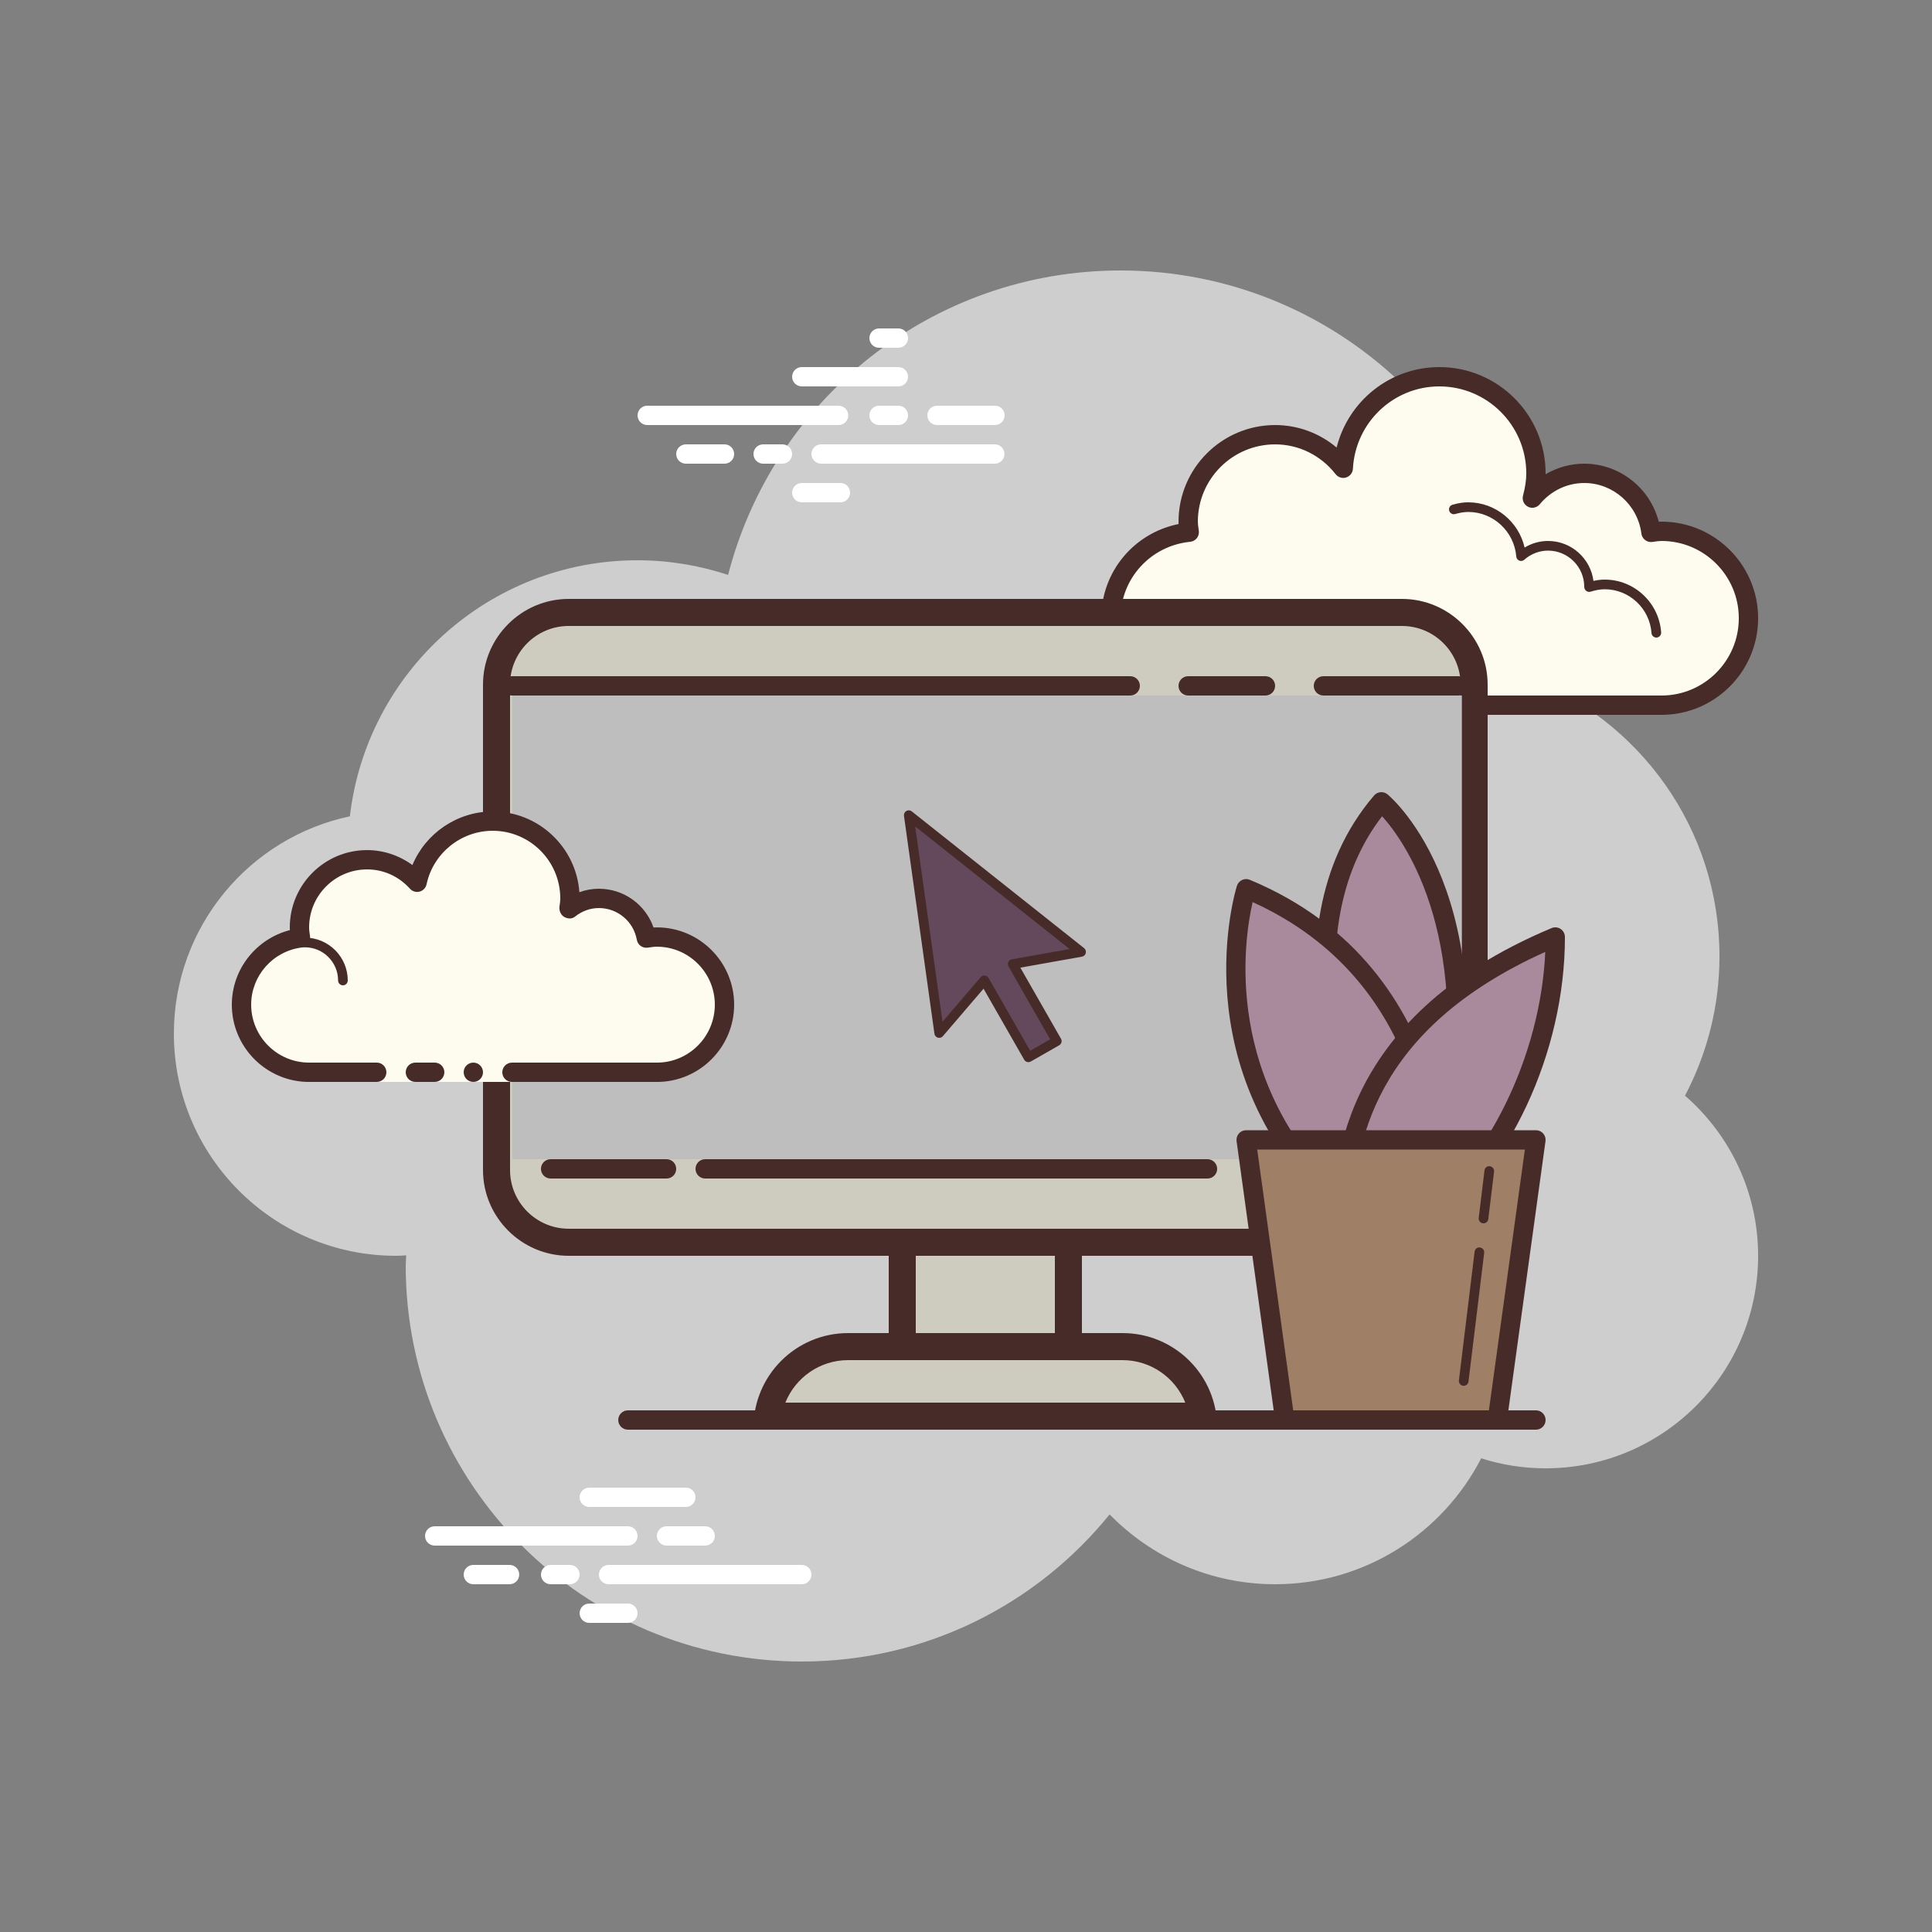
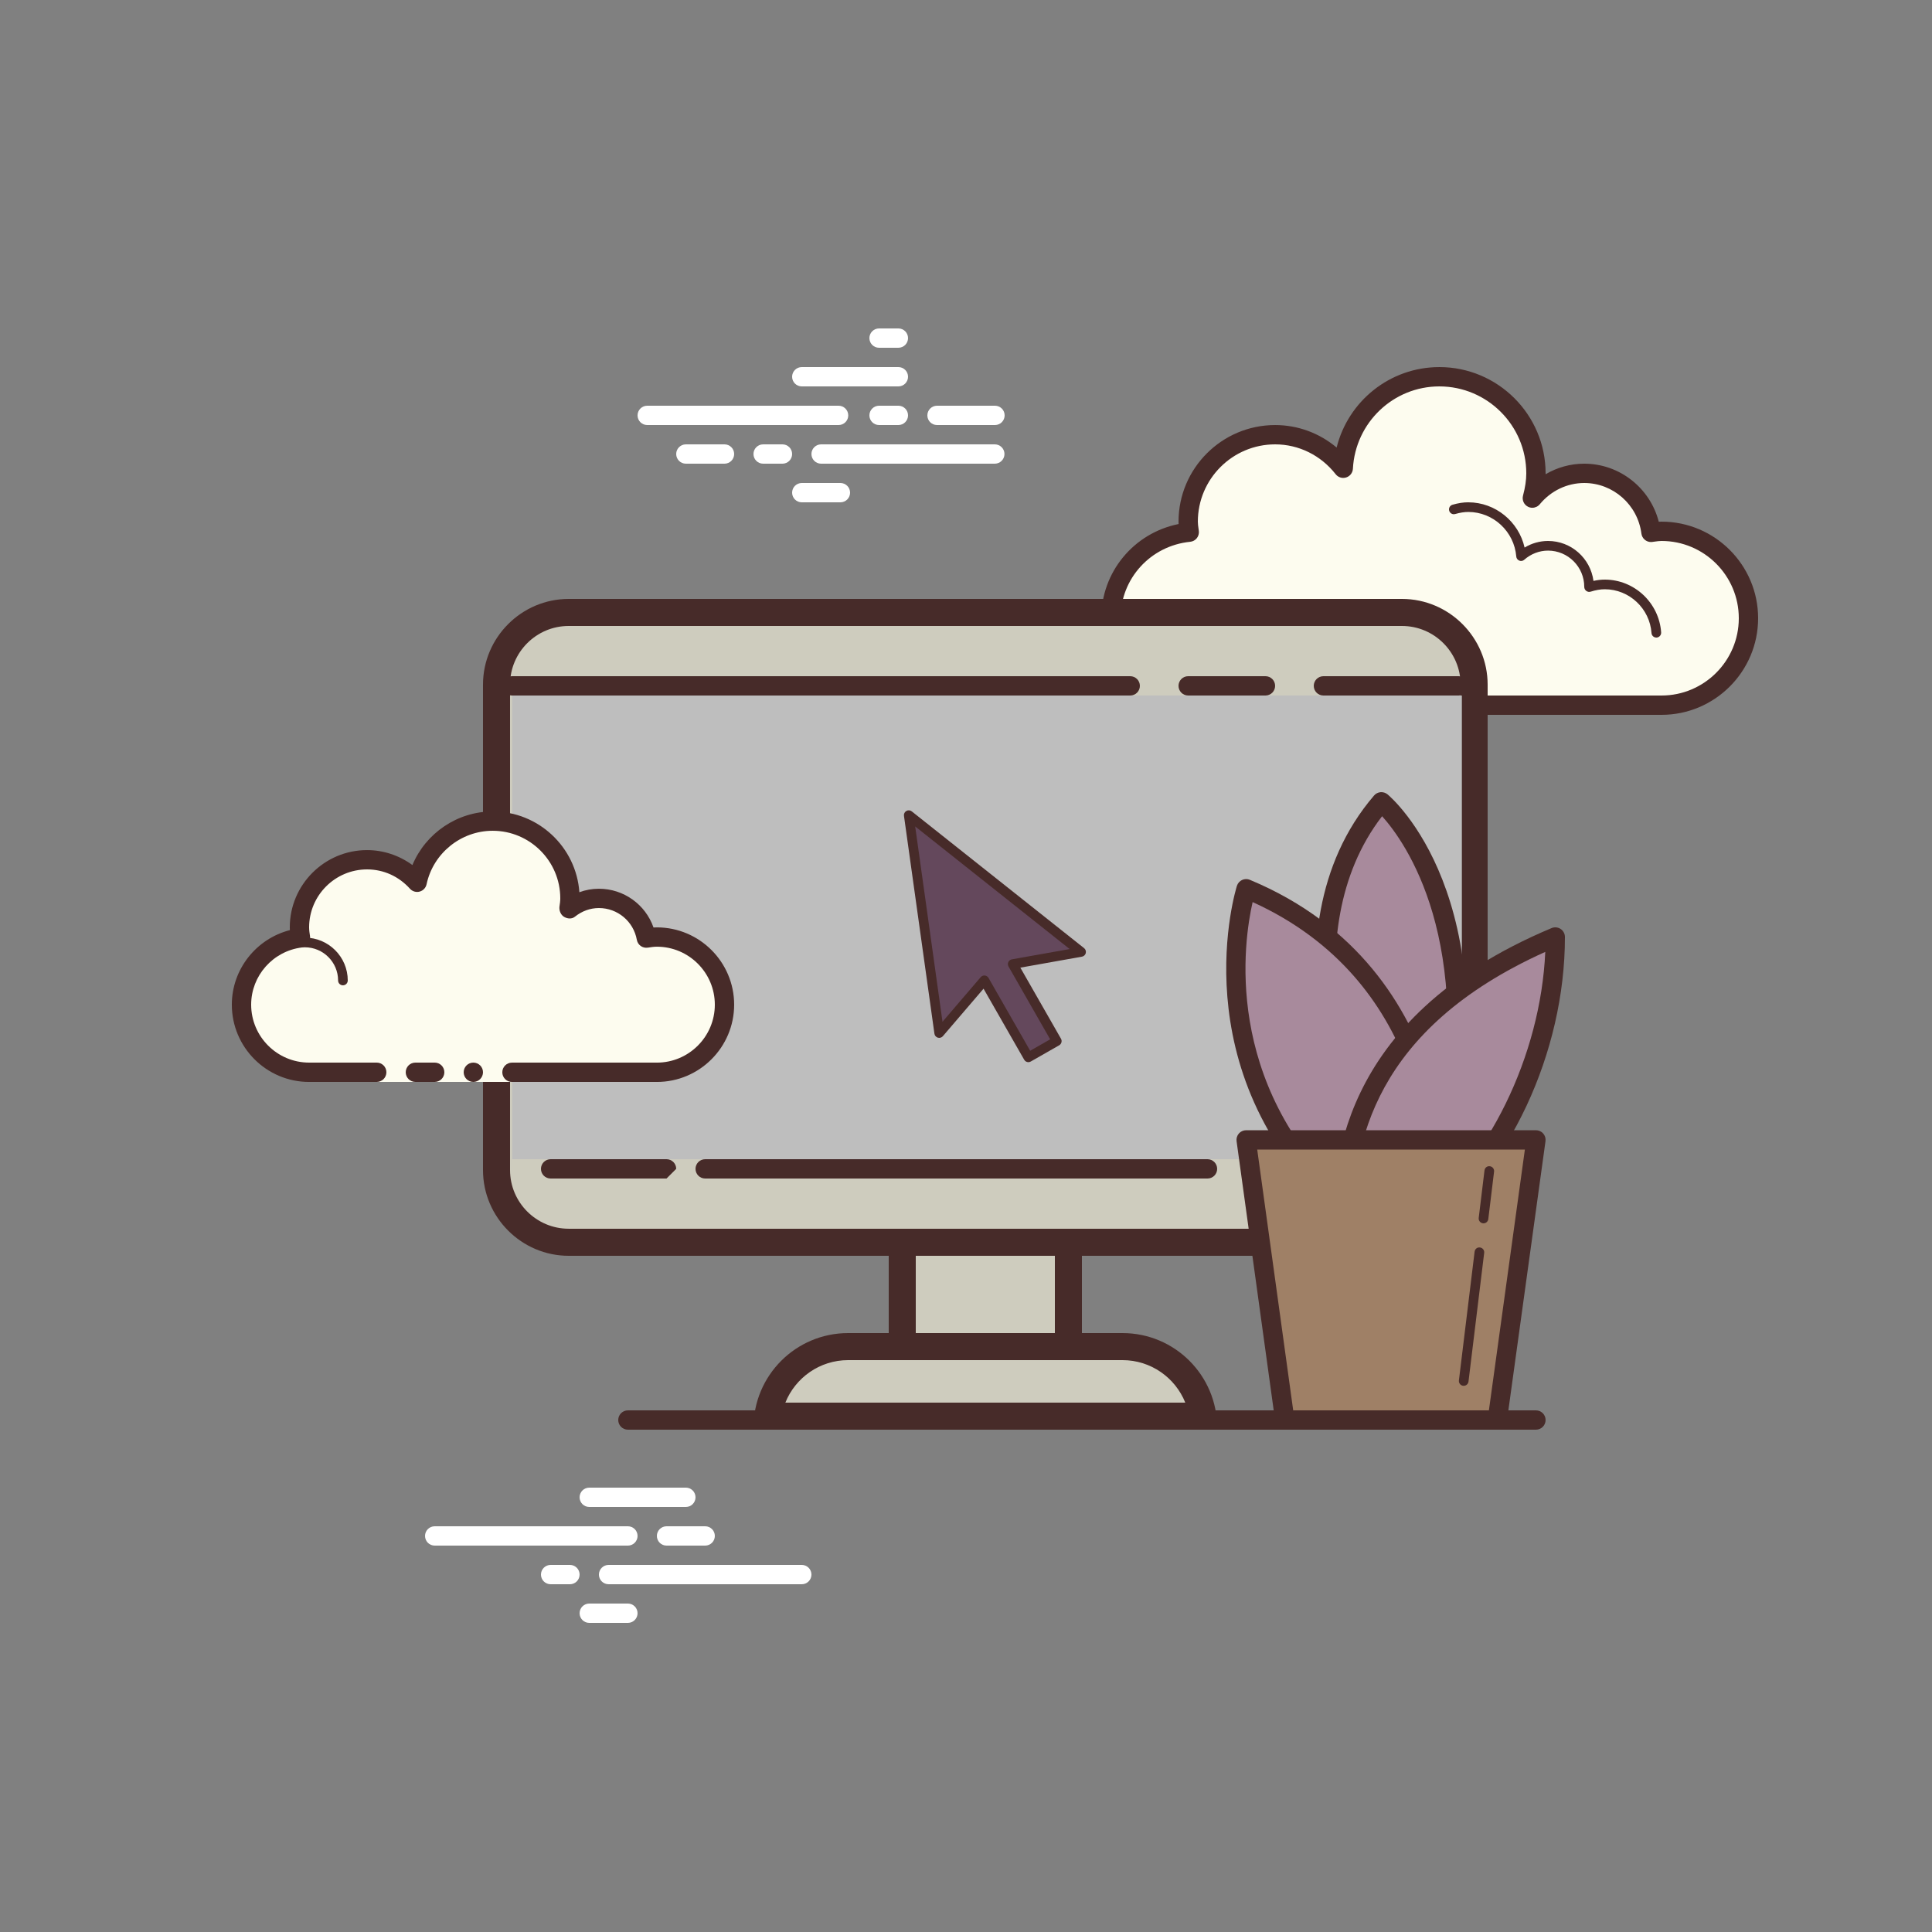
<svg xmlns="http://www.w3.org/2000/svg" x="0px" y="0px" width="100" height="100" viewBox="0 0 172 172">
  <rect x="0" y="0" width="172" height="172" fill="#808080" stroke="none" />
  <g fill="none" fill-rule="nonzero" stroke="none" stroke-width="1" stroke-linecap="butt" stroke-linejoin="miter" stroke-miterlimit="10" stroke-dasharray="" stroke-dashoffset="0" font-family="none" font-weight="none" font-size="none" text-anchor="none">
    <path d="M0,172v-172h172v172z" fill="none">
        </path>
    <g>
-       <path d="M150.01,97.541c1.952,-3.707 3.07,-7.921 3.07,-12.401c0,-11.388 -7.153,-21.082 -17.202,-24.902c0,-0.012 0.002,-0.024 0.002,-0.038c0,-19.949 -16.171,-36.12 -36.12,-36.12c-16.828,0 -30.927,11.526 -34.938,27.102c-2.539,-0.834 -5.244,-1.302 -8.062,-1.302c-13.23,0 -24.12,9.964 -25.611,22.793c-8.951,1.894 -15.669,9.833 -15.669,19.347c0,10.924 8.856,19.78 19.78,19.78c0.304,0 0.605,-0.021 0.905,-0.038c-0.007,0.301 -0.045,0.595 -0.045,0.898c0,19.474 15.786,35.26 35.26,35.26c11.072,0 20.941,-5.112 27.406,-13.096c3.746,3.827 8.954,6.216 14.734,6.216c7.998,0 14.919,-4.558 18.346,-11.211c1.809,0.576 3.734,0.891 5.734,0.891c10.449,0 18.92,-8.471 18.92,-18.92c0,-5.695 -2.528,-10.79 -6.51,-14.259z" fill="#cecece">
-             </path>
      <path d="M117.175,62.78c0,0 -6.261,0 -10.535,0c-4.274,0 -7.74,-3.466 -7.74,-7.74c0,-4.013 3.065,-7.274 6.975,-7.663c-0.038,-0.311 -0.095,-0.616 -0.095,-0.937c0,-4.274 3.466,-7.74 7.74,-7.74c2.473,0 4.649,1.18 6.066,2.986c0.241,-4.534 3.959,-8.146 8.554,-8.146c4.749,0 8.6,3.851 8.6,8.6c0,0.767 -0.132,1.496 -0.322,2.205c1.104,-1.336 2.752,-2.205 4.622,-2.205c3.063,0 5.562,2.296 5.943,5.255c0.311,-0.038 0.616,-0.095 0.937,-0.095c4.274,0 7.74,3.466 7.74,7.74c0,4.274 -3.466,7.74 -7.74,7.74c-4.274,0 -16.34,0 -16.34,0h-9.245v0.86h-5.16z" fill="#fdfcef">
            </path>
      <path d="M128.14,32.68c5.217,0 9.46,4.243 9.46,9.46c0,0.028 0,0.053 0,0.081c1.035,-0.611 2.219,-0.941 3.44,-0.941c3.149,0 5.867,2.169 6.636,5.169c0.081,-0.005 0.162,-0.009 0.244,-0.009c4.742,0 8.6,3.858 8.6,8.6c0,4.742 -3.858,8.6 -8.6,8.6h-25.585c-0.475,0 -0.86,-0.385 -0.86,-0.86c0,-0.475 0.385,-0.86 0.86,-0.86h25.585c3.794,0 6.88,-3.086 6.88,-6.88c0,-3.794 -3.086,-6.88 -6.88,-6.88c-0.201,0 -0.396,0.029 -0.59,0.055l-0.243,0.033c-0.036,0.005 -0.071,0.007 -0.107,0.007c-0.423,0 -0.795,-0.318 -0.851,-0.752c-0.329,-2.568 -2.516,-4.503 -5.089,-4.503c-1.522,0 -2.964,0.69 -3.958,1.892c-0.169,0.203 -0.415,0.313 -0.664,0.313c-0.134,0 -0.268,-0.031 -0.392,-0.096c-0.359,-0.184 -0.54,-0.595 -0.437,-0.986c0.198,-0.748 0.291,-1.378 0.291,-1.983c0,-4.267 -3.473,-7.74 -7.74,-7.74c-4.095,0 -7.477,3.22 -7.695,7.332c-0.019,0.358 -0.258,0.666 -0.6,0.774c-0.086,0.028 -0.174,0.041 -0.261,0.041c-0.258,0 -0.509,-0.119 -0.674,-0.33c-1.326,-1.689 -3.289,-2.657 -5.389,-2.657c-3.794,0 -6.88,3.086 -6.88,6.88c0,0.201 0.029,0.396 0.055,0.59l0.033,0.243c0.028,0.23 -0.038,0.461 -0.182,0.642c-0.144,0.181 -0.356,0.296 -0.585,0.318c-3.536,0.353 -6.201,3.28 -6.201,6.808c0,3.794 3.086,6.88 6.88,6.88h10.535c0.475,0 0.86,0.385 0.86,0.86c0,0.475 -0.385,0.86 -0.86,0.86h-10.535c-4.742,0 -8.6,-3.858 -8.6,-8.6c0,-4.123 2.905,-7.59 6.885,-8.388c-0.003,-0.071 -0.005,-0.141 -0.005,-0.212c0,-4.742 3.858,-8.6 8.6,-8.6c2.023,0 3.944,0.716 5.475,2.002c1.029,-4.135 4.751,-7.162 9.145,-7.162z" fill="#472b29">
            </path>
      <path d="M130.72,44.72c2.413,0 4.487,1.718 5.01,4.027c0.631,-0.382 1.352,-0.587 2.085,-0.587c2.067,0 3.781,1.543 4.047,3.557c0.349,-0.079 0.681,-0.117 1.006,-0.117c2.63,0 4.835,2.064 5.019,4.699c0.015,0.237 -0.163,0.444 -0.399,0.461c-0.01,0 -0.021,0 -0.031,0c-0.224,0 -0.413,-0.174 -0.428,-0.399c-0.153,-2.186 -1.98,-3.901 -4.161,-3.901c-0.394,0 -0.808,0.072 -1.269,0.218c-0.038,0.012 -0.077,0.017 -0.115,0.017c-0.095,0 -0.189,-0.034 -0.268,-0.093c-0.11,-0.079 -0.175,-0.22 -0.175,-0.358c0,-1.778 -1.447,-3.225 -3.225,-3.225c-0.769,0 -1.522,0.289 -2.117,0.814c-0.081,0.071 -0.182,0.108 -0.284,0.108c-0.055,0 -0.108,-0.01 -0.16,-0.033c-0.151,-0.06 -0.255,-0.201 -0.267,-0.365c-0.179,-2.224 -2.052,-3.965 -4.267,-3.965c-0.358,0 -0.731,0.058 -1.173,0.184c-0.04,0.012 -0.081,0.017 -0.12,0.017c-0.187,0 -0.356,-0.126 -0.411,-0.313c-0.065,-0.229 0.067,-0.466 0.296,-0.531c0.519,-0.148 0.968,-0.217 1.409,-0.217z" fill="#472b29">
            </path>
      <rect x="46.7" y="61.7" transform="scale(1.72,1.72)" width="8.6" height="8.6" fill="#ceccbe">
            </rect>
      <path d="M93.912,107.328v12.384h-12.384v-12.384h12.384M96.32,104.92h-17.2v17.2h17.2v-17.2z" fill="#472b29">
            </path>
      <path d="M68.358,126.076c0.502,-3.495 3.516,-6.192 7.148,-6.192h24.427c3.633,0 6.648,2.695 7.15,6.192z" fill="#ceccbe">
            </path>
      <path d="M99.934,121.088c2.53,0 4.699,1.569 5.588,3.784h-35.604c0.889,-2.215 3.058,-3.784 5.588,-3.784h24.427M99.934,118.68h-24.427c-4.654,0 -8.426,3.772 -8.426,8.426v0.174h41.28v-0.174c0,-4.654 -3.772,-8.426 -8.426,-8.426z" fill="#472b29">
            </path>
      <path d="M50.63,110.596c-3.543,0 -6.426,-2.883 -6.426,-6.426v-43.22c0,-3.543 2.883,-6.426 6.426,-6.426h74.178c3.545,0 6.426,2.883 6.426,6.426v43.22c0,3.543 -2.883,6.426 -6.426,6.426z" fill="#ceccbe">
            </path>
      <path d="M124.81,55.728c2.879,0 5.222,2.343 5.222,5.222v43.218c0,2.879 -2.343,5.222 -5.222,5.222h-74.18c-2.879,0 -5.222,-2.343 -5.222,-5.222v-43.218c0,-2.879 2.343,-5.222 5.222,-5.222h74.18M124.81,53.32h-74.18c-4.197,0 -7.63,3.433 -7.63,7.63v43.218c0,4.199 3.433,7.632 7.63,7.632h74.18c4.197,0 7.63,-3.433 7.63,-7.63v-43.22c0,-4.197 -3.433,-7.63 -7.63,-7.63z" fill="#472b29">
            </path>
      <rect x="26.514" y="36" transform="scale(1.72,1.72)" width="49.152" height="24" fill="#bebebe">
            </rect>
      <path d="M100.62,61.92h-55.04c-0.475,0 -0.86,-0.385 -0.86,-0.86c0,-0.475 0.385,-0.86 0.86,-0.86h55.04c0.475,0 0.86,0.385 0.86,0.86c0,0.475 -0.385,0.86 -0.86,0.86z" fill="#472b29">
            </path>
      <path d="M112.66,61.92h-6.88c-0.475,0 -0.86,-0.385 -0.86,-0.86c0,-0.475 0.385,-0.86 0.86,-0.86h6.88c0.475,0 0.86,0.385 0.86,0.86c0,0.475 -0.385,0.86 -0.86,0.86z" fill="#472b29">
            </path>
-       <path d="M59.34,104.92h-10.32c-0.475,0 -0.86,-0.385 -0.86,-0.86c0,-0.475 0.385,-0.86 0.86,-0.86h10.32c0.475,0 0.86,0.385 0.86,0.86c0,0.475 -0.385,0.86 -0.86,0.86z" fill="#472b29">
+       <path d="M59.34,104.92h-10.32c-0.475,0 -0.86,-0.385 -0.86,-0.86c0,-0.475 0.385,-0.86 0.86,-0.86h10.32c0.475,0 0.86,0.385 0.86,0.86z" fill="#472b29">
            </path>
      <path d="M107.5,104.92h-41.28c-0.475,0 -0.86,-0.385 -0.86,-0.86c0,-0.475 0.385,-0.86 0.86,-0.86h41.28c0.475,0 0.86,0.385 0.86,0.86c0,0.475 -0.385,0.86 -0.86,0.86z" fill="#472b29">
            </path>
      <path d="M66.22,104.92h-3.44c-0.475,0 -0.86,-0.385 -0.86,-0.86c0,-0.475 0.385,-0.86 0.86,-0.86h3.44c0.475,0 0.86,0.385 0.86,0.86c0,0.475 -0.385,0.86 -0.86,0.86z" fill="#472b29">
            </path>
      <path d="M129.86,61.92h-12.04c-0.475,0 -0.86,-0.385 -0.86,-0.86c0,-0.475 0.385,-0.86 0.86,-0.86h12.04c0.475,0 0.86,0.385 0.86,0.86c0,0.475 -0.385,0.86 -0.86,0.86z" fill="#472b29">
            </path>
      <path d="M136.74,127.28h-80.84c-0.475,0 -0.86,-0.385 -0.86,-0.86c0,-0.475 0.385,-0.86 0.86,-0.86h80.84c0.475,0 0.86,0.385 0.86,0.86c0,0.475 -0.385,0.86 -0.86,0.86z" fill="#472b29">
            </path>
      <path d="M122.98,71.38c0,0 10.32,8.6 5.489,31.307l-6.911,0.439c0,0 -8.898,-19.706 1.422,-31.746z" fill="#a88a9c">
            </path>
      <path d="M121.558,103.988c-0.335,0 -0.643,-0.196 -0.784,-0.506c-0.372,-0.824 -8.999,-20.348 1.553,-32.659c0.306,-0.358 0.841,-0.401 1.204,-0.101c0.437,0.365 10.662,9.197 5.779,32.147c-0.081,0.377 -0.401,0.655 -0.788,0.679l-6.913,0.439c-0.015,0 -0.033,0.002 -0.052,0.002zM123.044,72.665c-8.051,10.435 -2.2,26.43 -0.931,29.565l5.647,-0.358c3.672,-18.144 -2.654,-26.915 -4.716,-29.207z" fill="#472b29">
            </path>
      <path d="M110.94,79.12c0,0 -5.16,15.767 8.6,28.38h8.6c0,0 1.72,-20.497 -17.2,-28.38z" fill="#a88a9c">
            </path>
      <path d="M128.14,108.36h-8.6c-0.215,0 -0.423,-0.081 -0.581,-0.225c-14.008,-12.84 -8.889,-29.118 -8.837,-29.281c0.076,-0.227 0.243,-0.415 0.461,-0.514c0.215,-0.1 0.466,-0.107 0.688,-0.012c19.276,8.031 17.744,29.034 17.726,29.245c-0.036,0.445 -0.409,0.788 -0.857,0.788zM119.877,106.64h7.444c0.101,-3.736 -0.433,-19.345 -15.803,-26.331c-0.793,3.466 -2.673,16.011 8.359,26.331z" fill="#472b29">
            </path>
      <g>
        <path d="M119.54,109.22c0,-6.88 1.507,-18.504 18.92,-25.8c0,10.32 -5.16,20.64 -12.04,25.8c-5.838,4.379 -6.88,0 -6.88,0z" fill="#a88a9c">
                </path>
        <path d="M122.036,112.025c-0.427,0 -0.827,-0.069 -1.202,-0.203c-1.686,-0.609 -2.114,-2.331 -2.129,-2.403c-0.015,-0.065 -0.024,-0.132 -0.024,-0.2c0,-4.561 0,-18.444 19.448,-26.593c0.267,-0.112 0.568,-0.083 0.81,0.076c0.237,0.16 0.382,0.43 0.382,0.717c0,10.287 -4.978,20.932 -12.384,26.488c-1.88,1.409 -3.521,2.117 -4.9,2.117zM120.4,109.096c0.079,0.23 0.356,0.877 1.034,1.115c0.979,0.341 2.568,-0.251 4.472,-1.679c6.57,-4.93 11.252,-14.556 11.665,-23.788c-15.272,6.875 -17.148,17.119 -17.171,24.352zM119.54,109.22h0.017z" fill="#472b29">
                </path>
      </g>
      <g>
        <path d="M136.74,101.48h-25.8l3.44,24.94h18.92z" fill="#9f8066">
                </path>
        <path d="M133.3,127.28h-18.92c-0.43,0 -0.793,-0.316 -0.851,-0.743l-3.44,-24.94c-0.034,-0.246 0.04,-0.495 0.203,-0.683c0.163,-0.187 0.399,-0.294 0.648,-0.294h25.8c0.249,0 0.485,0.108 0.648,0.294c0.163,0.186 0.237,0.437 0.203,0.683l-3.44,24.94c-0.058,0.427 -0.421,0.743 -0.851,0.743zM115.13,125.56h17.422l3.203,-23.22h-23.829z" fill="#472b29">
                </path>
      </g>
      <g>
        <path d="M96.244,84.746l-15.342,-12.176l2.712,19.398l4.02,-4.692l3.922,6.856l2.525,-1.445l-3.92,-6.856z" fill="#64485c">
                </path>
        <path d="M91.554,94.562c-0.15,0 -0.294,-0.077 -0.373,-0.217l-3.619,-6.326l-3.622,4.229c-0.11,0.129 -0.284,0.181 -0.447,0.132c-0.162,-0.046 -0.282,-0.186 -0.304,-0.353l-2.712,-19.398c-0.024,-0.174 0.06,-0.346 0.213,-0.432c0.151,-0.088 0.344,-0.074 0.48,0.036l15.342,12.176c0.132,0.105 0.191,0.279 0.15,0.442c-0.04,0.163 -0.174,0.287 -0.341,0.318l-5.483,0.977l3.617,6.326c0.057,0.1 0.072,0.217 0.041,0.327c-0.031,0.11 -0.103,0.203 -0.201,0.26l-2.527,1.443c-0.067,0.04 -0.141,0.058 -0.213,0.058zM87.634,86.846c0.014,0 0.028,0 0.04,0.002c0.139,0.014 0.263,0.093 0.332,0.215l3.707,6.483l1.78,-1.017l-3.707,-6.484c-0.071,-0.12 -0.076,-0.268 -0.017,-0.396c0.058,-0.127 0.177,-0.217 0.315,-0.241l5.145,-0.917l-13.753,-10.915l2.432,17.389l3.4,-3.97c0.083,-0.096 0.201,-0.15 0.327,-0.15z" fill="#472b29">
                </path>
      </g>
      <g fill="#472b29">
        <path d="M132.072,108.909c-0.017,0 -0.034,0 -0.052,-0.003c-0.236,-0.029 -0.402,-0.243 -0.375,-0.478l0.514,-4.226c0.029,-0.236 0.229,-0.408 0.478,-0.375c0.236,0.029 0.402,0.243 0.375,0.478l-0.514,4.226c-0.026,0.218 -0.212,0.378 -0.427,0.378z">
                </path>
      </g>
      <g fill="#472b29">
        <path d="M130.309,123.374c-0.017,0 -0.034,0 -0.052,-0.003c-0.236,-0.029 -0.402,-0.243 -0.375,-0.478l1.397,-11.459c0.029,-0.236 0.229,-0.408 0.478,-0.375c0.236,0.029 0.402,0.243 0.375,0.478l-1.397,11.459c-0.028,0.218 -0.212,0.378 -0.427,0.378z">
                </path>
      </g>
      <g fill="#ffffff">
        <path d="M74.657,37.84h-17.037c-0.475,0 -0.86,-0.385 -0.86,-0.86c0,-0.475 0.385,-0.86 0.86,-0.86h17.037c0.475,0 0.86,0.385 0.86,0.86c0,0.475 -0.384,0.86 -0.86,0.86z">
                </path>
        <path d="M79.98,37.84h-1.72c-0.475,0 -0.86,-0.385 -0.86,-0.86c0,-0.475 0.385,-0.86 0.86,-0.86h1.72c0.475,0 0.86,0.385 0.86,0.86c0,0.475 -0.384,0.86 -0.86,0.86z">
                </path>
        <path d="M88.565,41.28h-15.465c-0.475,0 -0.86,-0.385 -0.86,-0.86c0,-0.475 0.385,-0.86 0.86,-0.86h15.465c0.475,0 0.86,0.385 0.86,0.86c0,0.475 -0.385,0.86 -0.86,0.86z">
                </path>
        <path d="M69.66,41.28h-1.72c-0.475,0 -0.86,-0.385 -0.86,-0.86c0,-0.475 0.385,-0.86 0.86,-0.86h1.72c0.475,0 0.86,0.385 0.86,0.86c0,0.475 -0.384,0.86 -0.86,0.86z">
                </path>
        <path d="M64.5,41.28h-3.44c-0.475,0 -0.86,-0.385 -0.86,-0.86c0,-0.475 0.385,-0.86 0.86,-0.86h3.44c0.475,0 0.86,0.385 0.86,0.86c0,0.475 -0.384,0.86 -0.86,0.86z">
                </path>
        <path d="M74.82,44.72h-3.44c-0.475,0 -0.86,-0.385 -0.86,-0.86c0,-0.475 0.385,-0.86 0.86,-0.86h3.44c0.475,0 0.86,0.385 0.86,0.86c0,0.475 -0.385,0.86 -0.86,0.86z">
                </path>
        <path d="M79.98,29.24c-0.304,0 -1.416,0 -1.72,0c-0.475,0 -0.86,0.385 -0.86,0.86c0,0.475 0.385,0.86 0.86,0.86c0.304,0 1.416,0 1.72,0c0.475,0 0.86,-0.385 0.86,-0.86c0,-0.475 -0.385,-0.86 -0.86,-0.86z">
                </path>
        <path d="M79.98,32.68c-0.304,0 -8.296,0 -8.6,0c-0.475,0 -0.86,0.385 -0.86,0.86c0,0.475 0.385,0.86 0.86,0.86c0.304,0 8.296,0 8.6,0c0.475,0 0.86,-0.385 0.86,-0.86c0,-0.475 -0.385,-0.86 -0.86,-0.86z">
                </path>
        <path d="M88.58,36.12c-0.304,0 -4.856,0 -5.16,0c-0.475,0 -0.86,0.385 -0.86,0.86c0,0.475 0.385,0.86 0.86,0.86c0.304,0 4.856,0 5.16,0c0.475,0 0.86,-0.385 0.86,-0.86c0,-0.475 -0.385,-0.86 -0.86,-0.86z">
                </path>
      </g>
      <g fill="#ffffff">
        <path d="M55.9,137.6h-17.2c-0.475,0 -0.86,-0.385 -0.86,-0.86c0,-0.475 0.385,-0.86 0.86,-0.86h17.2c0.475,0 0.86,0.385 0.86,0.86c0,0.475 -0.385,0.86 -0.86,0.86z">
                </path>
        <path d="M62.78,137.6h-3.44c-0.475,0 -0.86,-0.385 -0.86,-0.86c0,-0.475 0.385,-0.86 0.86,-0.86h3.44c0.475,0 0.86,0.385 0.86,0.86c0,0.475 -0.385,0.86 -0.86,0.86z">
                </path>
        <path d="M71.38,141.04h-17.2c-0.475,0 -0.86,-0.385 -0.86,-0.86c0,-0.475 0.385,-0.86 0.86,-0.86h17.2c0.475,0 0.86,0.385 0.86,0.86c0,0.475 -0.384,0.86 -0.86,0.86z">
                </path>
        <path d="M50.74,141.04h-1.72c-0.475,0 -0.86,-0.385 -0.86,-0.86c0,-0.475 0.385,-0.86 0.86,-0.86h1.72c0.475,0 0.86,0.385 0.86,0.86c0,0.475 -0.385,0.86 -0.86,0.86z">
                </path>
-         <path d="M45.365,141.04h-3.225c-0.475,0 -0.86,-0.385 -0.86,-0.86c0,-0.475 0.385,-0.86 0.86,-0.86h3.225c0.475,0 0.86,0.385 0.86,0.86c0,0.475 -0.385,0.86 -0.86,0.86z">
-                 </path>
        <path d="M61.06,134.16h-8.6c-0.475,0 -0.86,-0.385 -0.86,-0.86c0,-0.475 0.385,-0.86 0.86,-0.86h8.6c0.475,0 0.86,0.385 0.86,0.86c0,0.475 -0.384,0.86 -0.86,0.86z">
                </path>
        <path d="M55.9,144.48h-3.44c-0.475,0 -0.86,-0.385 -0.86,-0.86c0,-0.475 0.385,-0.86 0.86,-0.86h3.44c0.475,0 0.86,0.385 0.86,0.86c0,0.475 -0.385,0.86 -0.86,0.86z">
                </path>
      </g>
      <g>
        <path d="M33.54,95.46c0,0 -2.695,0 -6.02,0c-3.325,0 -6.02,-2.695 -6.02,-6.02c0,-3.063 2.296,-5.562 5.255,-5.943c-0.048,-0.308 -0.095,-0.616 -0.095,-0.937c0,-3.325 2.695,-6.02 6.02,-6.02c1.775,0 3.354,0.783 4.455,2.004c0.66,-3.11 3.418,-5.444 6.725,-5.444c3.799,0 6.88,3.081 6.88,6.88c0,0.329 -0.052,0.643 -0.096,0.96c0.736,-0.592 1.658,-0.96 2.676,-0.96c2.112,0 3.861,1.526 4.223,3.535c0.308,-0.048 0.616,-0.095 0.937,-0.095c3.325,0 6.02,2.695 6.02,6.02c0,3.325 -2.695,6.02 -6.02,6.02c-3.325,0 -12.9,0 -12.9,0v0.86h-12.04z" fill="#fdfcef">
                </path>
        <path d="M30.53,87.72c0.237,0 0.43,-0.193 0.43,-0.43c0,-2.104 -1.711,-3.815 -3.815,-3.815c-0.058,0.015 -1.268,-0.002 -2.14,0.234c-0.229,0.062 -0.365,0.298 -0.303,0.526c0.062,0.23 0.298,0.366 0.526,0.303c0.764,-0.206 1.892,-0.206 1.914,-0.203c1.631,0 2.957,1.326 2.957,2.955c0,0.237 0.193,0.43 0.43,0.43z" fill="#472b29">
                </path>
        <circle cx="24.5" cy="55.5" transform="scale(1.72,1.72)" r="0.5" fill="#472b29">
                </circle>
        <path d="M27.52,96.32h6.02c0.475,0 0.86,-0.385 0.86,-0.86c0,-0.475 -0.385,-0.86 -0.86,-0.86h-6.02c-2.845,0 -5.16,-2.315 -5.16,-5.16c0,-2.573 1.935,-4.761 4.503,-5.089c0.23,-0.031 0.439,-0.151 0.578,-0.337c0.139,-0.186 0.198,-0.42 0.162,-0.648c-0.04,-0.265 -0.083,-0.53 -0.083,-0.805c0,-2.845 2.315,-5.16 5.16,-5.16c1.462,0 2.817,0.611 3.817,1.72c0.215,0.239 0.552,0.341 0.86,0.255c0.313,-0.084 0.552,-0.335 0.619,-0.652c0.587,-2.759 3.062,-4.763 5.884,-4.763c3.32,0 6.02,2.7 6.02,6.02c0,0.246 -0.036,0.482 -0.071,0.719c-0.05,0.349 0.108,0.753 0.416,0.929c0.308,0.175 0.681,0.203 0.956,-0.017c0.628,-0.504 1.366,-0.771 2.138,-0.771c1.662,0 3.082,1.189 3.376,2.828c0.083,0.459 0.509,0.767 0.979,0.697c0.265,-0.041 0.53,-0.084 0.805,-0.084c2.845,0 5.16,2.315 5.16,5.16c0,2.845 -2.315,5.16 -5.16,5.16h-12.9c-0.475,0 -0.86,0.385 -0.86,0.86c0,0.475 0.385,0.86 0.86,0.86h12.9c3.794,0 6.88,-3.086 6.88,-6.88c0,-3.794 -3.086,-6.88 -6.88,-6.88c-0.101,0 -0.2,0.003 -0.299,0.01c-0.712,-2.04 -2.644,-3.45 -4.861,-3.45c-0.6,0 -1.185,0.105 -1.739,0.31c-0.284,-4.013 -3.638,-7.19 -7.721,-7.19c-3.149,0 -5.962,1.938 -7.143,4.771c-1.17,-0.857 -2.583,-1.331 -4.037,-1.331c-3.794,0 -6.88,3.086 -6.88,6.88c0,0.083 0.002,0.163 0.007,0.244c-2.998,0.771 -5.167,3.486 -5.167,6.636c0,3.794 3.086,6.88 6.88,6.88z" fill="#472b29">
                </path>
        <path d="M36.98,94.6c0.273,0 1.447,0 1.72,0c0.475,0 0.86,0.385 0.86,0.86c0,0.475 -0.385,0.86 -0.86,0.86c-0.273,0 -1.447,0 -1.72,0c-0.475,0 -0.86,-0.385 -0.86,-0.86c0,-0.475 0.385,-0.86 0.86,-0.86z" fill="#472b29">
                </path>
      </g>
    </g>
  </g>
</svg>